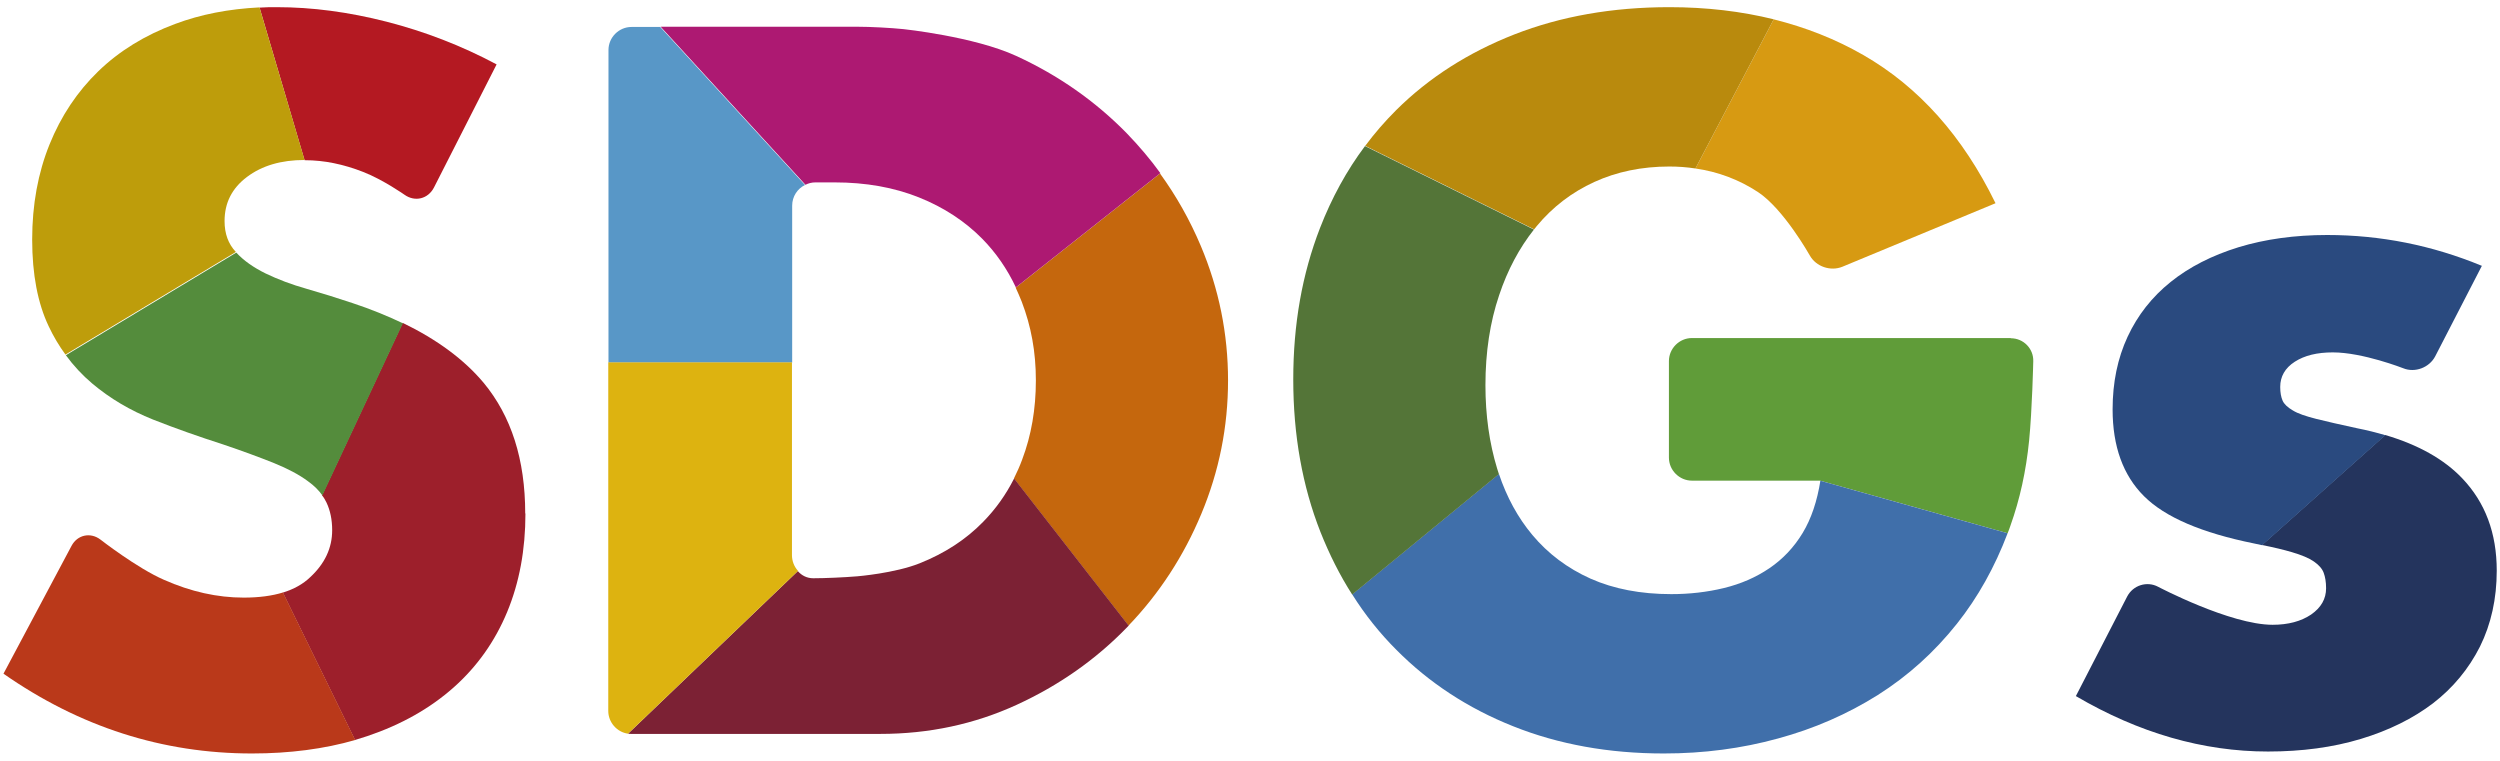
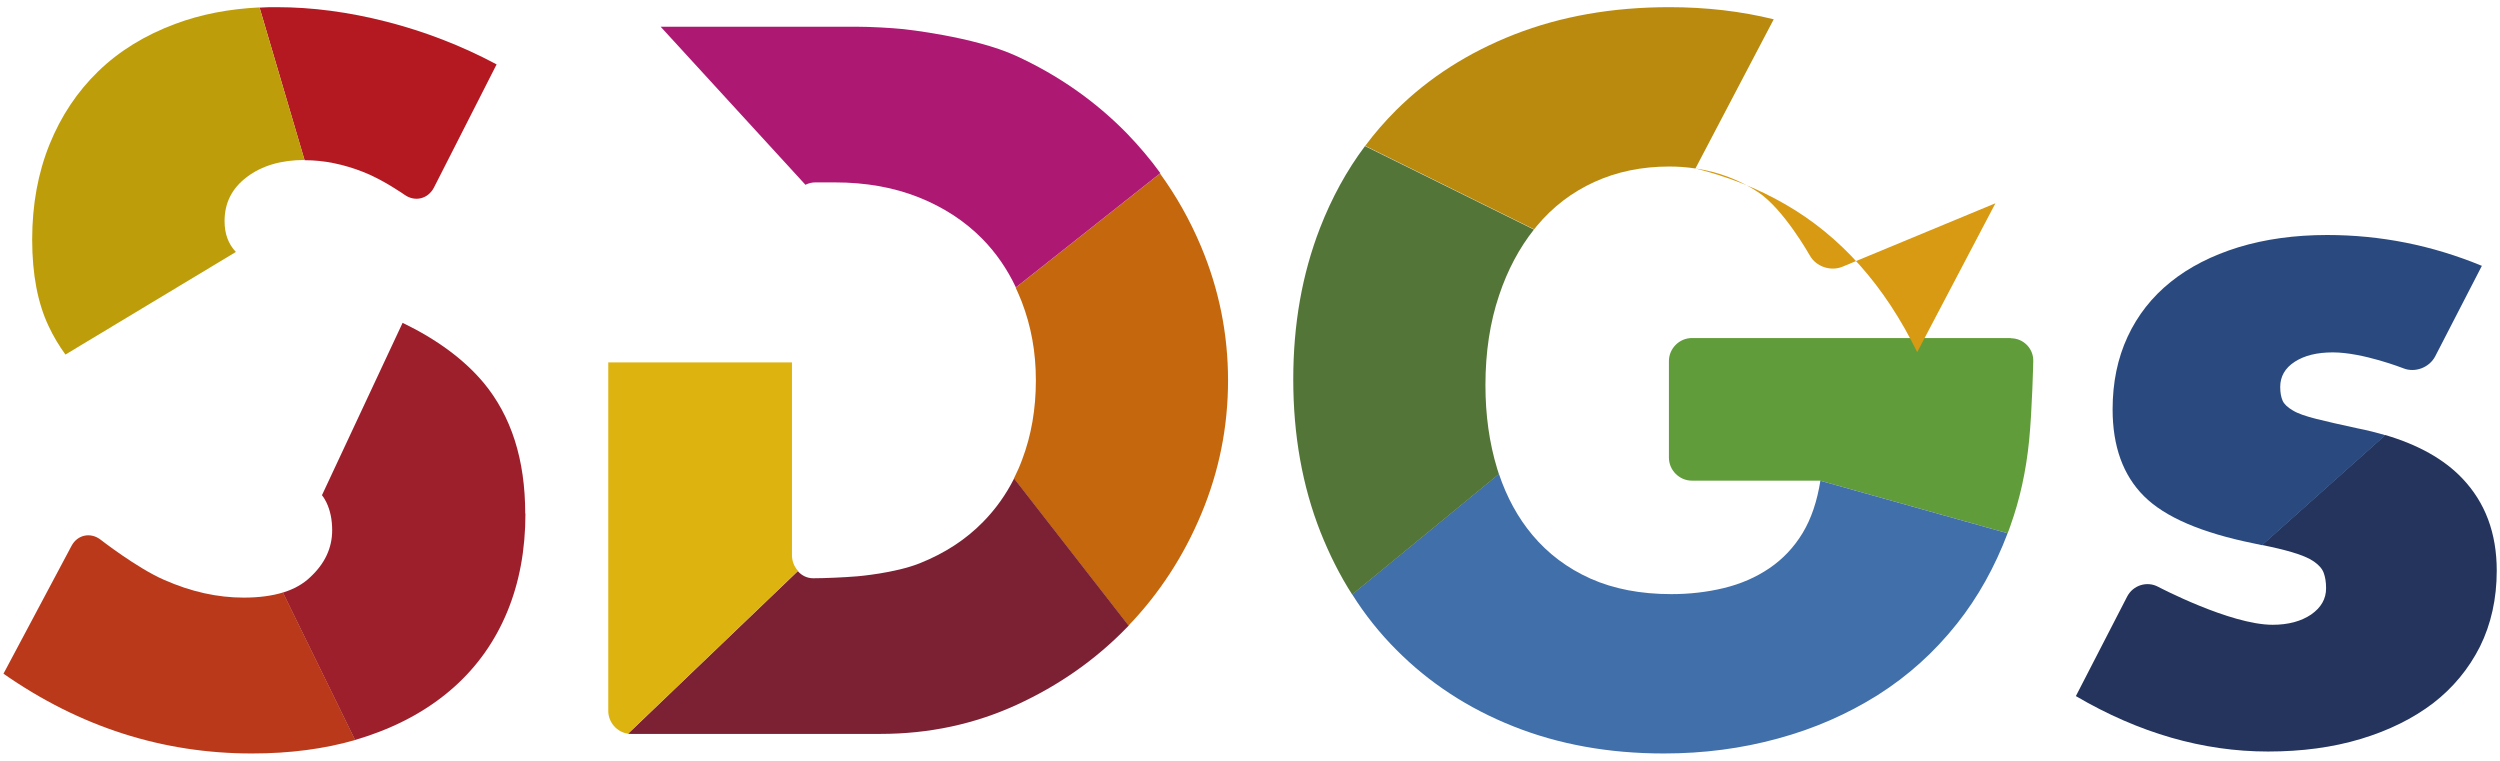
<svg xmlns="http://www.w3.org/2000/svg" id="_レイヤー_1" data-name="レイヤー_1" version="1.1" viewBox="0 0 115 35">
  <defs>
    <style>
      .st0 {
        fill: #ad1972;
      }

      .st1 {
        fill: #547538;
      }

      .st2 {
        fill: #9d1f2b;
      }

      .st3 {
        fill: #ddb310;
      }

      .st4 {
        fill: #548c3c;
      }

      .st5 {
        fill: #c5670d;
      }

      .st6 {
        fill: #609c39;
      }

      .st7 {
        fill: #ba391a;
      }

      .st8 {
        fill: #7c2134;
      }

      .st9 {
        fill: #5897c7;
      }

      .st10 {
        fill: #406faa;
      }

      .st11 {
        fill: #d79a12;
      }

      .st12 {
        fill: #2a4a7f;
      }

      .st13 {
        fill: #b41922;
      }

      .st14 {
        fill: #24345d;
      }

      .st15 {
        fill: #b98a0d;
      }

      .st16 {
        fill: #be9d0b;
      }
    </style>
  </defs>
  <path class="st14" d="M114.85,26.25c0,1.29-.26,2.46-.77,3.49-.52,1.03-1.24,1.9-2.16,2.61-.92.7-2.03,1.25-3.32,1.64-1.29.39-2.72.58-4.27.58-2.99,0-5.94-.85-8.84-2.55l2.36-4.58c.27-.52.91-.72,1.42-.45,0,0,3.32,1.75,5.27,1.75.72,0,1.31-.16,1.77-.47.46-.32.69-.72.69-1.21,0-.29-.04-.52-.11-.71-.07-.19-.22-.36-.45-.52-.23-.16-.57-.3-1.01-.43-.37-.11-.83-.22-1.38-.33l5.67-5.06c1.52.45,2.7,1.11,3.54,1.99,1.06,1.11,1.59,2.52,1.59,4.25Z" />
  <path class="st12" d="M114.16,12.24l-2.14,4.15c-.27.52-.93.77-1.47.55,0,0-1.86-.73-3.24-.73-.72,0-1.3.14-1.75.43-.45.29-.67.68-.67,1.16,0,.26.04.47.11.63.07.16.23.31.47.45.24.15.61.27,1.08.39.47.12,1.1.26,1.88.43.46.09.89.2,1.3.32l-5.67,5.06c-.12-.03-.24-.05-.37-.08-2.42-.49-4.1-1.21-5.07-2.18-.96-.96-1.44-2.29-1.44-3.99,0-1.24.23-2.35.69-3.34.46-.99,1.12-1.83,1.98-2.52.86-.69,1.9-1.22,3.13-1.6,1.22-.37,2.58-.56,4.07-.56,2.45,0,4.82.47,7.12,1.42Z" />
  <path class="st6" d="M92.5,15.56c.58,0,1.05.48,1.03,1.06,0,0-.05,2.23-.19,3.64-.14,1.41-.43,2.72-.86,3.92-.04.12-.08.23-.13.35l-8.63-2.42h-5.89c-.58,0-1.06-.48-1.06-1.06v-4.44c0-.58.48-1.06,1.06-1.06h14.66Z" />
  <path class="st10" d="M83.72,22.11l8.63,2.42c-.59,1.55-1.36,2.94-2.33,4.16-1.04,1.31-2.25,2.4-3.64,3.28-1.4.88-2.93,1.55-4.59,2-1.67.46-3.42.69-5.26.69-2.53,0-4.84-.42-6.92-1.25-2.09-.83-3.88-2.01-5.37-3.51-.77-.77-1.45-1.62-2.04-2.56l6.75-5.54c.36,1.07.87,2.01,1.54,2.81.72.86,1.61,1.53,2.68,2.01,1.06.47,2.3.71,3.71.71.83,0,1.64-.09,2.42-.28.78-.19,1.47-.49,2.09-.91.62-.42,1.13-.96,1.53-1.62.4-.66.67-1.47.82-2.42Z" />
-   <path class="st11" d="M91.79,9.35l-7.04,2.92c-.54.22-1.21,0-1.5-.52,0,0-1.2-2.14-2.39-2.92-.87-.57-1.83-.93-2.87-1.08l3.6-6.86c1.48.37,2.85.91,4.12,1.64,2.56,1.47,4.58,3.74,6.08,6.81Z" />
+   <path class="st11" d="M91.79,9.35l-7.04,2.92c-.54.22-1.21,0-1.5-.52,0,0-1.2-2.14-2.39-2.92-.87-.57-1.83-.93-2.87-1.08c1.48.37,2.85.91,4.12,1.64,2.56,1.47,4.58,3.74,6.08,6.81Z" />
  <path class="st15" d="M81.59.89l-3.6,6.86c-.39-.06-.79-.09-1.2-.09-1.27,0-2.42.24-3.45.71-1.03.47-1.92,1.15-2.65,2.03-.04.05-.08.1-.12.15l-7.77-3.84c.43-.58.91-1.13,1.42-1.64,1.51-1.5,3.33-2.66,5.45-3.49,2.13-.83,4.5-1.25,7.12-1.25,1.71,0,3.31.19,4.81.56Z" />
  <path class="st1" d="M62.79,6.72l7.77,3.84c-.67.85-1.21,1.85-1.6,3.02-.42,1.24-.63,2.62-.63,4.14,0,1.38.18,2.66.54,3.84.03.08.05.17.08.25l-6.75,5.54c-.57-.89-1.05-1.85-1.46-2.88-.83-2.11-1.25-4.45-1.25-7.01s.41-4.85,1.23-6.97c.54-1.39,1.23-2.65,2.07-3.77Z" />
  <path class="st5" d="M56.49,17.5c0,2.13-.41,4.18-1.23,6.14-.81,1.94-1.93,3.66-3.35,5.14l-5.27-6.77c.14-.28.27-.57.38-.87.42-1.11.63-2.32.63-3.64s-.22-2.5-.65-3.62c-.09-.22-.18-.44-.28-.65l6.64-5.25c.74,1.02,1.37,2.13,1.88,3.34.83,1.97,1.25,4.03,1.25,6.19Z" />
  <path class="st0" d="M53.37,7.97l-6.64,5.25c-.4-.85-.92-1.6-1.55-2.24-.79-.8-1.76-1.44-2.91-1.9-1.15-.46-2.44-.69-3.88-.69h-.88c-.17,0-.32.04-.46.11l-6.66-7.27h9.06c.58,0,1.53.05,2.11.11,0,0,3.24.34,5.18,1.23,1.94.89,3.64,2.08,5.09,3.56.56.58,1.08,1.19,1.55,1.84Z" />
  <path class="st8" d="M46.65,22.01l5.27,6.77s-.04.04-.06.06c-1.45,1.5-3.15,2.69-5.09,3.58-1.94.89-4.03,1.34-6.28,1.34h-11.45c-.05,0-.1,0-.15-.01l7.81-7.48c.18.21.43.33.71.33.53,0,1.44-.04,2.03-.09,0,0,1.72-.14,2.87-.6,1.15-.46,2.12-1.09,2.91-1.9.58-.59,1.05-1.25,1.43-2Z" />
-   <path class="st9" d="M30.37,1.24l6.66,7.27c-.35.17-.59.53-.59.95v7.22h-8.45V2.3c0-.58.48-1.06,1.06-1.06h1.33Z" />
  <path class="st3" d="M36.7,26.27l-7.81,7.48c-.51-.07-.91-.52-.91-1.05v-16.03h8.45v8.86c0,.28.1.53.27.72Z" />
  <path class="st2" d="M24.17,23.62c0,1.67-.28,3.18-.84,4.53-.56,1.35-1.38,2.51-2.46,3.47-1.08.96-2.4,1.71-3.97,2.24-.19.06-.38.12-.57.18l-3.32-6.78c.51-.16.93-.39,1.26-.71.68-.63,1.01-1.35,1.01-2.16,0-.49-.09-.91-.26-1.27-.06-.12-.12-.23-.21-.34l3.71-7.93c1.59.77,2.83,1.69,3.72,2.75,1.28,1.54,1.92,3.54,1.92,6.02Z" />
  <path class="st13" d="M22.84,2.97l-2.88,5.66c-.27.52-.87.67-1.35.33,0,0-.98-.69-1.9-1.05-.92-.36-1.81-.54-2.67-.54h-.03L11.94.35c.26-.02.53-.02.8-.02,1.61,0,3.29.22,5.05.67,1.75.45,3.44,1.1,5.05,1.96Z" />
-   <path class="st4" d="M18.54,14.86l-3.71,7.93c-.16-.23-.38-.45-.66-.65-.4-.3-.93-.58-1.57-.84-.65-.26-1.43-.55-2.35-.86-1.09-.35-2.17-.73-3.21-1.14-1.05-.42-1.98-.97-2.8-1.66-.45-.38-.86-.82-1.21-1.3l7.84-4.72c.34.37.8.69,1.35.96.56.27,1.19.51,1.9.71.7.2,1.4.42,2.09.65.85.28,1.63.6,2.34.94Z" />
  <path class="st7" d="M13.02,27.26l3.32,6.78c-1.42.41-3.01.62-4.75.62-4.11,0-7.92-1.22-11.43-3.67l3.13-5.88c.27-.51.87-.64,1.33-.29,0,0,1.68,1.31,2.92,1.85,1.24.55,2.46.82,3.67.82.7,0,1.31-.08,1.82-.24Z" />
  <path class="st16" d="M11.94.35l2.07,7.01c-1.08,0-1.96.26-2.65.78-.69.52-1.03,1.19-1.03,2.03,0,.58.17,1.05.52,1.42,0,0,0,0,0,0l-7.84,4.72c-.29-.4-.55-.83-.77-1.3-.5-1.05-.76-2.38-.76-3.99s.27-3.07.8-4.38c.53-1.31,1.28-2.43,2.24-3.36.96-.93,2.14-1.66,3.54-2.18,1.17-.44,2.47-.69,3.88-.76Z" />
</svg>